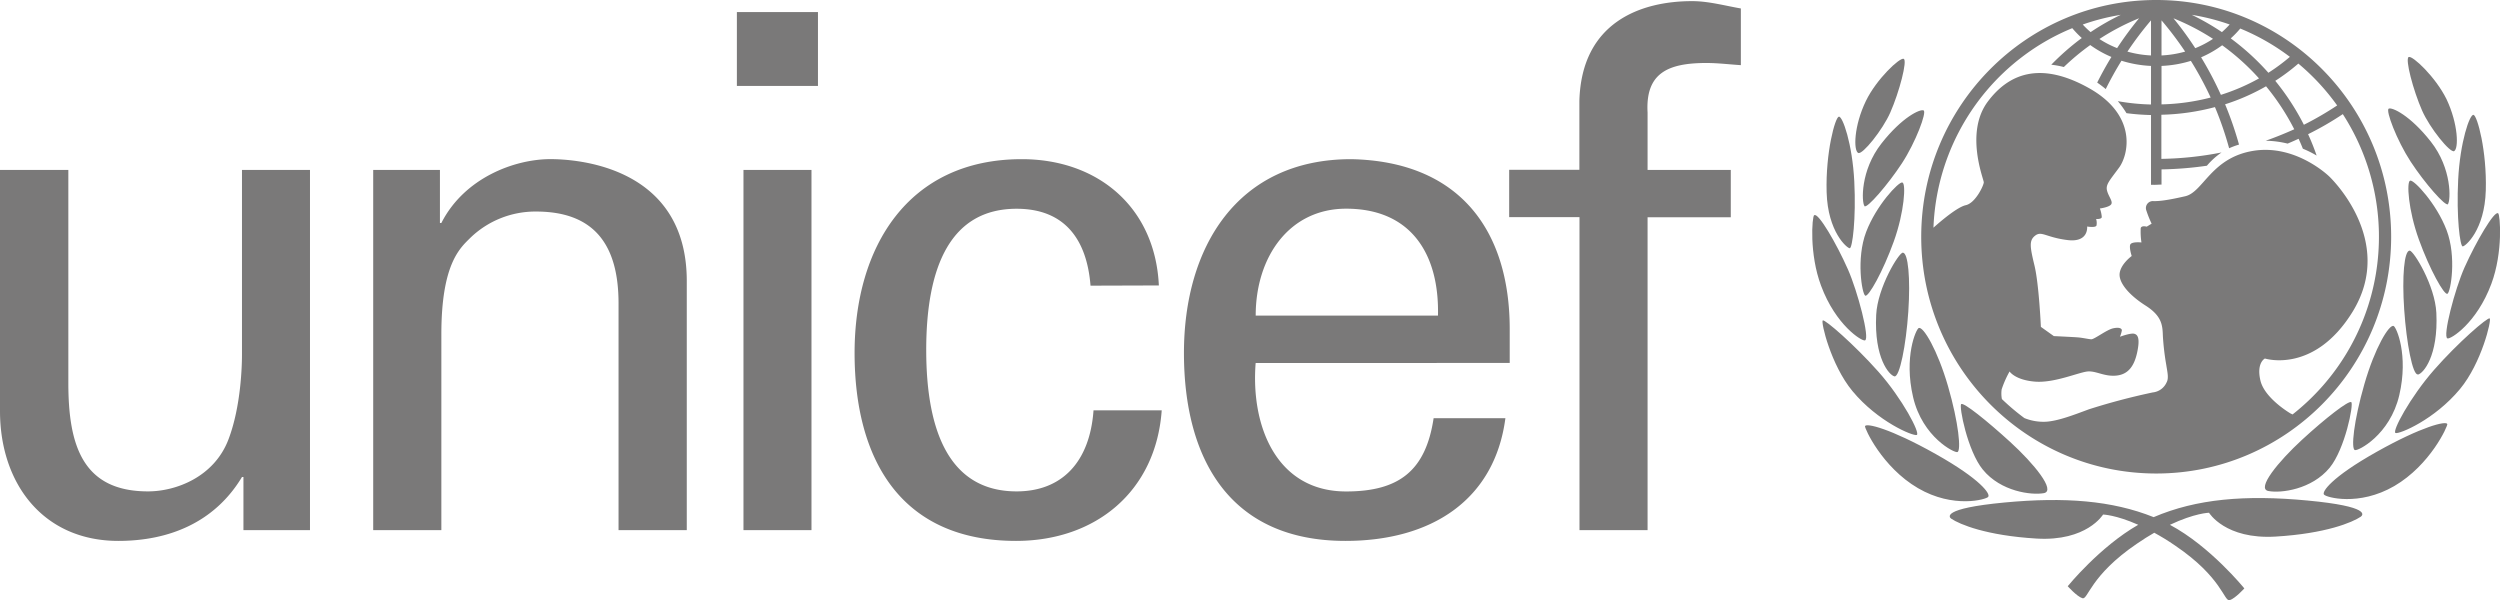
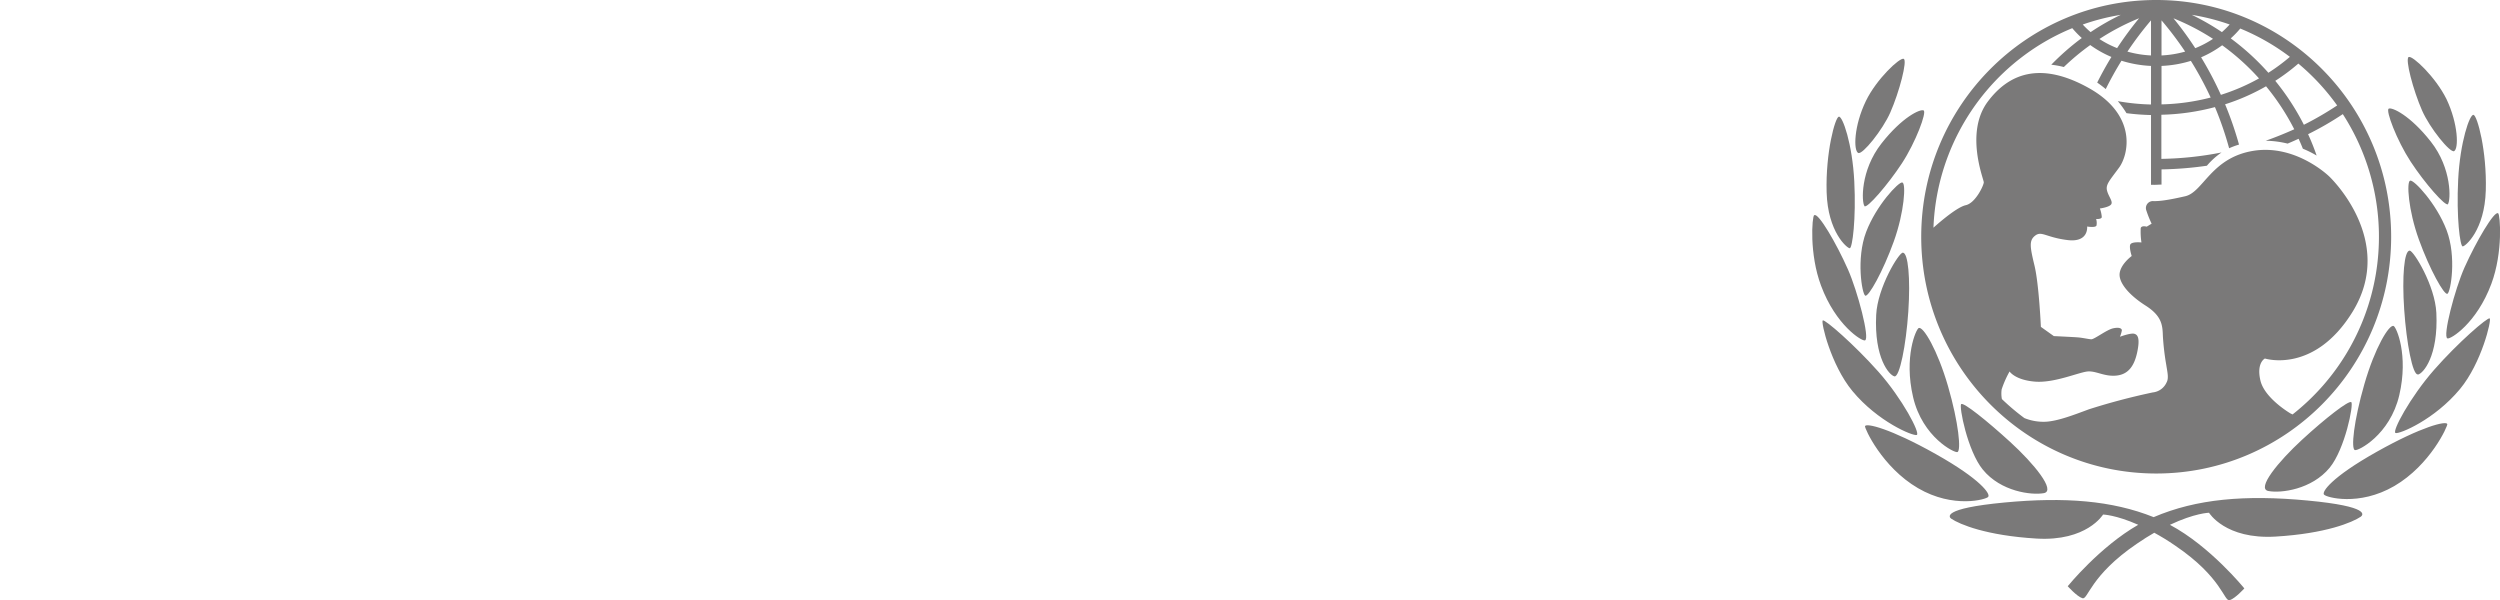
<svg xmlns="http://www.w3.org/2000/svg" id="Ebene_1" data-name="Ebene 1" viewBox="0 0 682.61 163.94">
  <defs>
    <style>.cls-1{fill:#7a7979;}</style>
  </defs>
  <title>logo__unicef--gray</title>
  <path class="cls-1" d="M579.07,4.05A60,60,0,0,0,568.68,6.7a24.75,24.75,0,0,0,2.15,2.07A65.23,65.23,0,0,1,579.07,4.05Zm59.09,24.76a61.3,61.3,0,0,0-10.61-11.45,54.63,54.63,0,0,1-6.3,4.71,67.32,67.32,0,0,1,7.81,12,87.86,87.86,0,0,0,9.06-5.26Zm-12.9-13.27a60.63,60.63,0,0,0-13.57-7.75,25.41,25.41,0,0,1-2.6,2.69,66.34,66.34,0,0,1,10.28,9.39,52.61,52.61,0,0,0,5.85-4.33ZM608.83,6.7a59.87,59.87,0,0,0-10.38-2.65,67.09,67.09,0,0,1,8.23,4.72,25.76,25.76,0,0,0,2.11-2.07ZM588.76,0c35.43,0,64.13,29,64.13,64.64s-28.7,64.65-64.13,64.65-64.18-28.95-64.18-64.64S553.28,0,588.72,0Zm10.68,13.14a27.24,27.24,0,0,0,4.81-2.53A63.63,63.63,0,0,0,593.45,5a92.77,92.77,0,0,1,5.95,8.15Zm-9.25,2a28.76,28.76,0,0,0,6.45-1.05,92.16,92.16,0,0,0-6.45-8.53Zm8.06,1.46A31.49,31.49,0,0,1,590.19,18v10.5a58.52,58.52,0,0,0,13.42-1.87,92.62,92.62,0,0,0-5.4-10Zm8.53-4.26A29.55,29.55,0,0,1,601,15.65,94.68,94.68,0,0,1,606.4,25.9a55.73,55.73,0,0,0,10.41-4.49,63.67,63.67,0,0,0-10.07-9.06Zm-28.71.79a91.84,91.84,0,0,1,6-8.15,63.86,63.86,0,0,0-10.84,5.67,26.67,26.67,0,0,0,4.84,2.49Zm9.25-7.57a90.73,90.73,0,0,0-6.44,8.53,28.68,28.68,0,0,0,6.44,1.05ZM552.74,114.15a13.88,13.88,0,0,0,5.91,1c3.28-.2,7.59-1.85,11.7-3.39a180,180,0,0,1,17.44-4.61,4.66,4.66,0,0,0,3.8-2.77c.62-1.13.2-2.77-.1-4.72a70.2,70.2,0,0,1-.93-7.91c-.1-2.87-.2-5.43-4.72-8.31s-7.39-6.26-7.08-8.82,3.29-4.72,3.29-4.72-.72-2.16-.41-3.08,3.07-.62,3.07-.62a19.59,19.59,0,0,1-.2-3.9c.2-.82,1.64-.41,1.64-.41l1.34-.82a28.6,28.6,0,0,1-1.44-3.59,1.9,1.9,0,0,1,1.1-2.45,1.85,1.85,0,0,1,.9-.11c1.64,0,3.69-.21,8.62-1.34S603.75,43,615.35,41.17s20.62,7,20.62,7,18.47,17.35,6.36,37c-10.5,17-23.91,12.72-23.91,12.72s-2.36,1.13-1.23,6,8.21,9,8.21,9l.57.27a61.71,61.71,0,0,0,13.72-82,85.11,85.11,0,0,1-9.48,5.48c.87,1.9,1.65,3.85,2.33,5.83a29.25,29.25,0,0,0-3.76-1.87c-.36-.92-.75-1.82-1.16-2.71q-1.5.69-3,1.32a26.39,26.39,0,0,0-6-.78c2.67-.93,5.28-2,7.81-3.13a64.22,64.22,0,0,0-7.7-11.74,57.72,57.72,0,0,1-11.18,4.92,94.62,94.62,0,0,1,3.8,11,19.87,19.87,0,0,0-2.7,1,90.92,90.92,0,0,0-3.87-11.24,61.87,61.87,0,0,1-14.63,2.09V43.38a92.47,92.47,0,0,0,16.43-1.75,20,20,0,0,0-4,3.62,96.86,96.86,0,0,1-12.39,1V50.4c-.64,0-1.32.07-2.05.07a5.61,5.61,0,0,0-.82,0V31.41a62.54,62.54,0,0,1-6.7-.51,26.2,26.2,0,0,0-2.36-3.28,58.56,58.56,0,0,0,9.06.91V18a31.49,31.49,0,0,1-8.06-1.42q-2.32,3.75-4.3,7.74c-.74-.62-1.52-1.21-2.33-1.77,1.2-2.39,2.49-4.73,3.88-7a29.34,29.34,0,0,1-5.78-3.25,64.15,64.15,0,0,0-7.21,6,24.93,24.93,0,0,0-3.43-.63,68,68,0,0,1,8.33-7.29,27.49,27.49,0,0,1-2.6-2.69,60.56,60.56,0,0,0-13.56,7.75,61.46,61.46,0,0,0-24.34,46.73c.38-.34,6.13-5.55,8.81-6.14s4.93-5.44,4.93-6.26-5.24-13.58,1.12-22.06c5.55-7.39,14.06-11.19,27.51-3.7s10.87,18.27,8.31,21.76-3.7,4.61-3.29,6.26S577,55,576.44,55.8s-3.08,1.13-3.08,1.13a8.31,8.31,0,0,1,.52,2.36c-.11.61-1.54.51-1.54.51a3.84,3.84,0,0,1,.1,1.75c-.2.71-2.56.3-2.56.3s.51,4.42-5.34,3.7-7.08-2.57-8.83-1.23-1.43,3.08-.2,8.21,1.74,16.72,1.74,16.72l3.54,2.52s5.39.25,6.67.36,2.72.46,3.54.51,4.21-2.62,6-3,2.36.1,2.36.57a8.11,8.11,0,0,1-.52,1.74s2.88-1.08,3.9-.82,1.59,1.33.82,5-2.36,6.05-5.59,6.41-5.39-1.18-7.69-1.13-9.21,3.24-14.66,2.79-6.92-2.77-6.92-2.77a28,28,0,0,0-2.16,4.88,8.41,8.41,0,0,0,.06,2.65A62.15,62.15,0,0,0,552.74,114.15Z" transform="translate(0 0)" />
  <path class="cls-1" d="M558.07,134.65c-3.38.61-11.75-.41-16.67-6.42-4.19-5.1-6.57-17.39-5.9-17.9s6.93,4.46,13.39,10.36S561.42,134,558.07,134.65Zm-15.18,1c-.52.72-9.52,3.29-19.19-2.36-9.85-5.74-14.64-16.43-14.47-16.93.31-.92,6.87.62,19.29,7.6s15.05,11,14.33,11.69Zm-8.42-12.21c-.72.31-9.54-4-12.11-15s.8-18.57,1.54-18.88c1.23-.51,5.13,6,8,15.91s3.66,17.66,2.53,18Zm-11.08-4.67c-1.08.36-10.67-3.64-17.6-12-5.9-7.13-8.67-18.93-8.1-19.29s8.61,6.61,15.18,14,11.56,16.93,10.48,17.29Zm-6.11-16c-1.43-.31-5.59-5-5-16.78.36-7.49,6.21-17.07,7.28-17,1.44,0,2.1,7,1.49,16.11s-2.37,18-3.81,17.67Zm-21.9-44c1.07-.83,6.05,7.69,9.18,14.77,2.66,6,6.05,18.93,4.67,19.4-.88.29-8-4.16-12-14.93-3.27-8.71-2.45-18.84-1.89-19.26Zm24.06-8.93c1,.25.56,8-2.36,16.11s-6.93,15.29-7.8,14.77-2.51-10.1.26-17.39,8.88-13.73,9.86-13.51Zm-10.37,6.39c-.77-1-1.16-9.67,4.67-17.08,5.64-7.19,10.57-9.45,11.49-9s-2.16,8.69-5.93,14.45S509.72,57.09,509.07,56.28Zm-1.7-14.47c-1.31-.65-1.21-7.35,2.11-14.21,2.92-6,9.23-11.9,10.31-11.49s-1.21,9.1-3.64,14.62c-2.08,4.77-7.63,11.65-8.76,11.08Zm-5.28-9.9c1-.21,3.69,7.39,4.21,17.65s-.52,18.27-1.24,18.27-6-4.42-6.31-15.29,2.32-20.42,3.32-20.63Zm106.72,132c-1.54.52-2-6.15-14.88-14.88-2-1.39-3.95-2.55-5.72-3.52-1.48.85-3.07,1.84-4.75,3-12.82,8.72-13.34,15.39-14.88,14.88s-4-3.28-4-3.28,8.76-10.78,19.25-16.77c-6.14-2.73-9.6-2.8-9.6-2.8s-4.44,7.38-18.17,6.56-21-3.89-23.29-5.43c-.54-.37-2.87-2.77,14.57-4.42,16.38-1.54,29.33-.55,40.7,4,11.69-5,25-6.14,42-4.54,17.44,1.64,15.11,4,14.57,4.41-2.26,1.54-9.54,4.62-23.29,5.44S603.16,140,603.16,140s-3.88.08-10.68,3.3c11,5.84,20.32,17.36,20.32,17.36s-2.43,2.71-4,3.22Zm10.57-29.79c-3.39-.61,2.72-8.05,9.18-14S641.29,109.29,642,109.8s-1.7,12.8-5.9,17.91c-4.9,5.94-13.27,7-16.65,6.37Zm15.19,1c-.72-.72,1.94-4.72,14.36-11.7s19-8.51,19.29-7.59c.17.5-4.61,11.18-14.47,16.93-9.68,5.63-18.68,3.07-19.16,2.35ZM643,122.91c-1.13-.31-.31-8,2.57-18s6.77-16.42,8-15.9c.74.3,4.1,7.9,1.54,18.88s-11.37,15.32-12.09,15Zm11.09-4.68c-1.07-.36,4-9.8,10.52-17.24s14.62-14.42,15.19-14.06-2.21,12.17-8.11,19.29C664.75,114.59,655.16,118.59,654.07,118.23Zm6.11-16c-1.44.31-3.13-8.57-3.75-17.7s0-16.06,1.49-16.11c1.07,0,6.93,9.54,7.29,17,.57,11.81-3.59,16.55-5,16.85Zm21.91-44c.55.42,1.37,10.56-1.85,19.24-4,10.78-11.13,15.22-12,14.93-1.38-.46,2-13.38,4.67-19.39,3.16-7.06,8.16-15.58,9.16-14.76Zm-24-8.91c1-.25,7.13,6.21,9.91,13.5s1.12,16.88.25,17.39-4.87-6.67-7.8-14.78S657.07,49.58,658.07,49.32Zm10.32,6.42c-.64.8-6.39-5.75-10.21-11.6s-6.88-14-6-14.47,5.85,1.8,11.5,9c5.82,7.39,5.44,16.09,4.67,17.07Zm1.68-14.47c-1.13.56-6.67-6.31-8.77-11.08-2.44-5.53-4.72-14.22-3.65-14.63S665,21,668,27.06C671.25,33.92,671.35,40.65,670.07,41.27Zm5.28-9.9c1,.2,3.65,9.74,3.34,20.62s-5.59,15.29-6.31,15.29-1.75-8-1.23-18.26,3.15-17.86,4.17-17.65Z" transform="translate(0 0)" />
-   <path class="cls-1" d="M449.86,144.75V59.33h22.72V46.4H449.86V30.72C449.27,20,455.34,17.2,465.92,17.2c3.14,0,6.27.39,9.41.59V2.31c-4.51-.78-8.82-2-13.33-2C448.09.31,431.83,6,431.24,27.55V46.36H412.07V59.29h19.2v85.46Zm-107-58.58c0-16.07,9.21-29.19,24.69-29.19,18,0,25.47,12.73,25.08,29.19ZM412.22,99.1V89.89c0-27.23-13.91-45.85-43.3-46.43-31.15,0-45.65,24.1-45.65,52.9,0,29,12.54,51.33,44.08,51.33,23.51,0,40.75-11.17,43.69-33.5h-19.6c-2.15,14.3-9.4,20-23.9,20-19,0-26.06-17.83-24.69-35.07Zm-95.8-21.16c-1-21.36-16.66-34.48-37.43-34.48-31.15,0-45.65,24.1-45.65,52.9,0,29,12.54,51.33,44.09,51.33,21.74,0,38.2-13.52,39.77-35.66H298.58c-1,14.11-8.62,22.14-21,22.14-17.83,0-24.68-15.48-24.68-38.6S259.75,57,277.58,57c13.32,0,19.21,8.62,20.18,21ZM201.2,23.47h22.14V3.29H201.2Zm20.37,121.28V46.4H203v98.35ZM120.12,46.4H101.9v98.35h18.61V91.26c0-19.2,5.1-23.51,7.84-26.25a25.56,25.56,0,0,1,18-7.25c15.68,0,22.54,8.82,22.54,25.08v61.91h18.63v-68c0-31.54-30.37-33.3-37.23-33.3-9.79,0-23.51,5.09-29.78,17.44h-.39ZM66.07,96.94c0,2.36-.19,13.92-3.72,23.12-3.92,10.19-14.3,14.11-21.94,14.11-17.83,0-21.75-12.54-21.75-29.58V46.4H0v65.83C0,132,11.75,147.69,32.32,147.69c13.75,0,26.26-5,33.75-17.44h.4v14.5H84.64V46.4H66.07Z" transform="translate(0 0)" />
</svg>